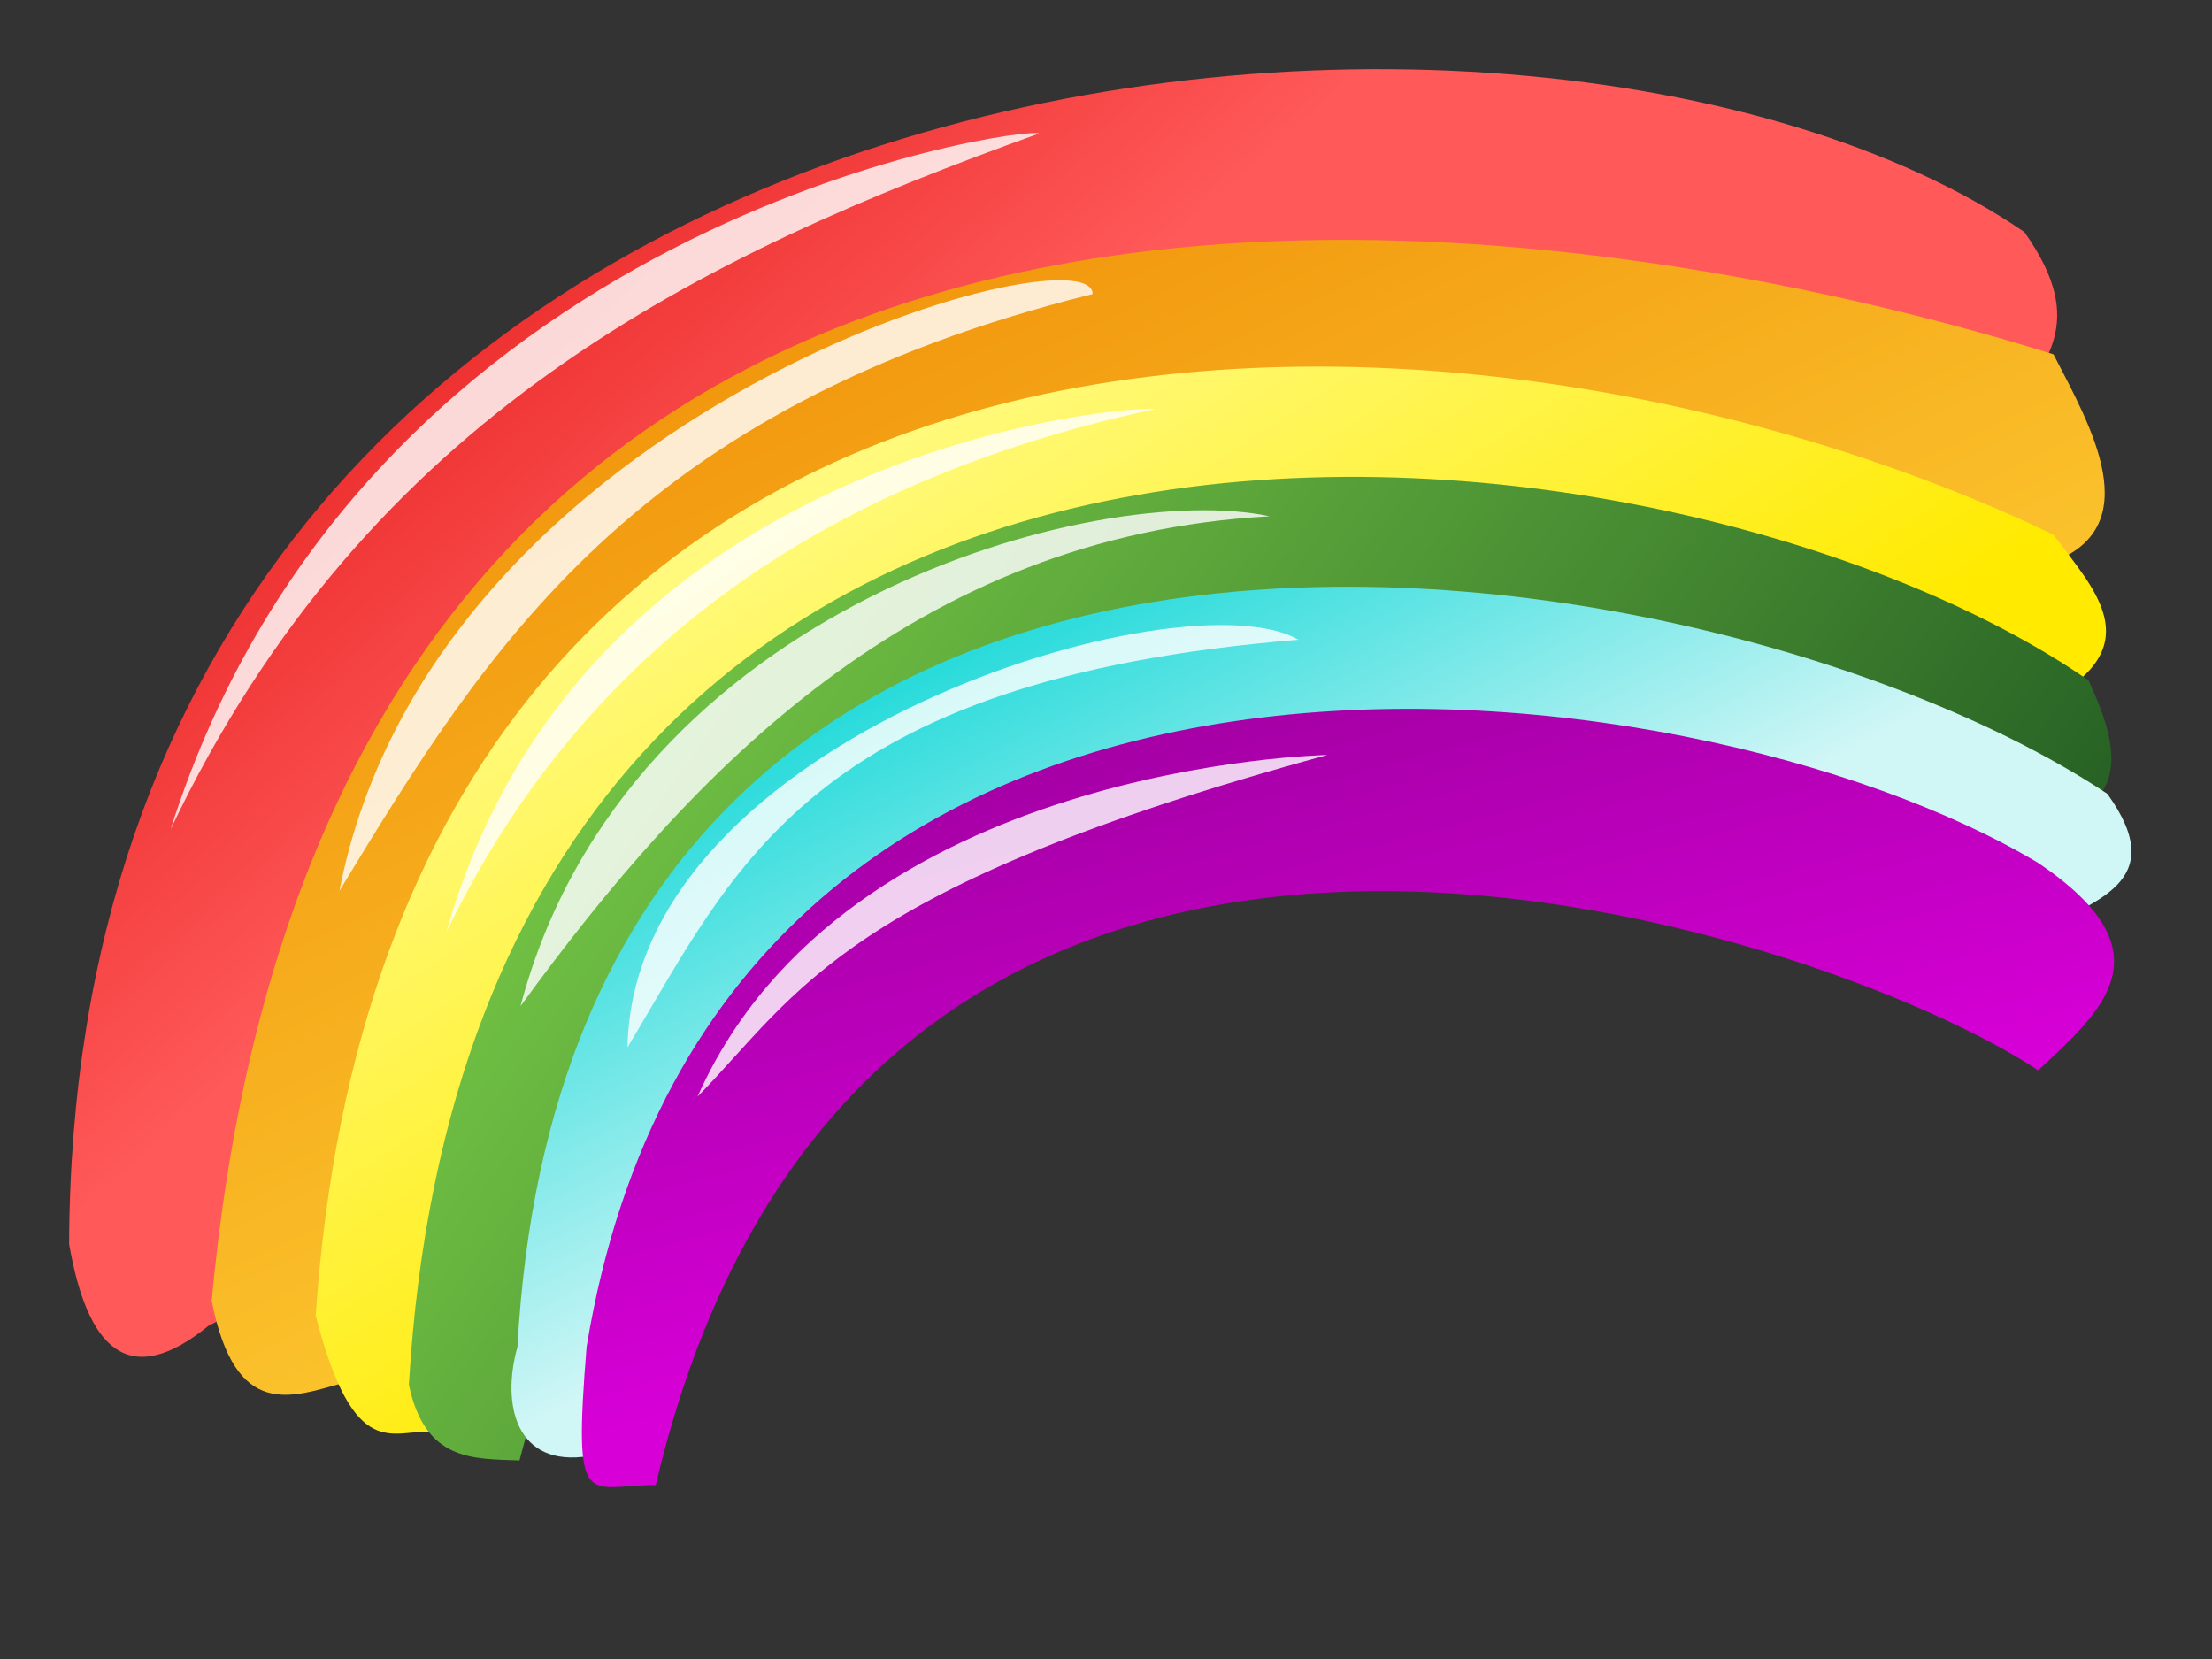
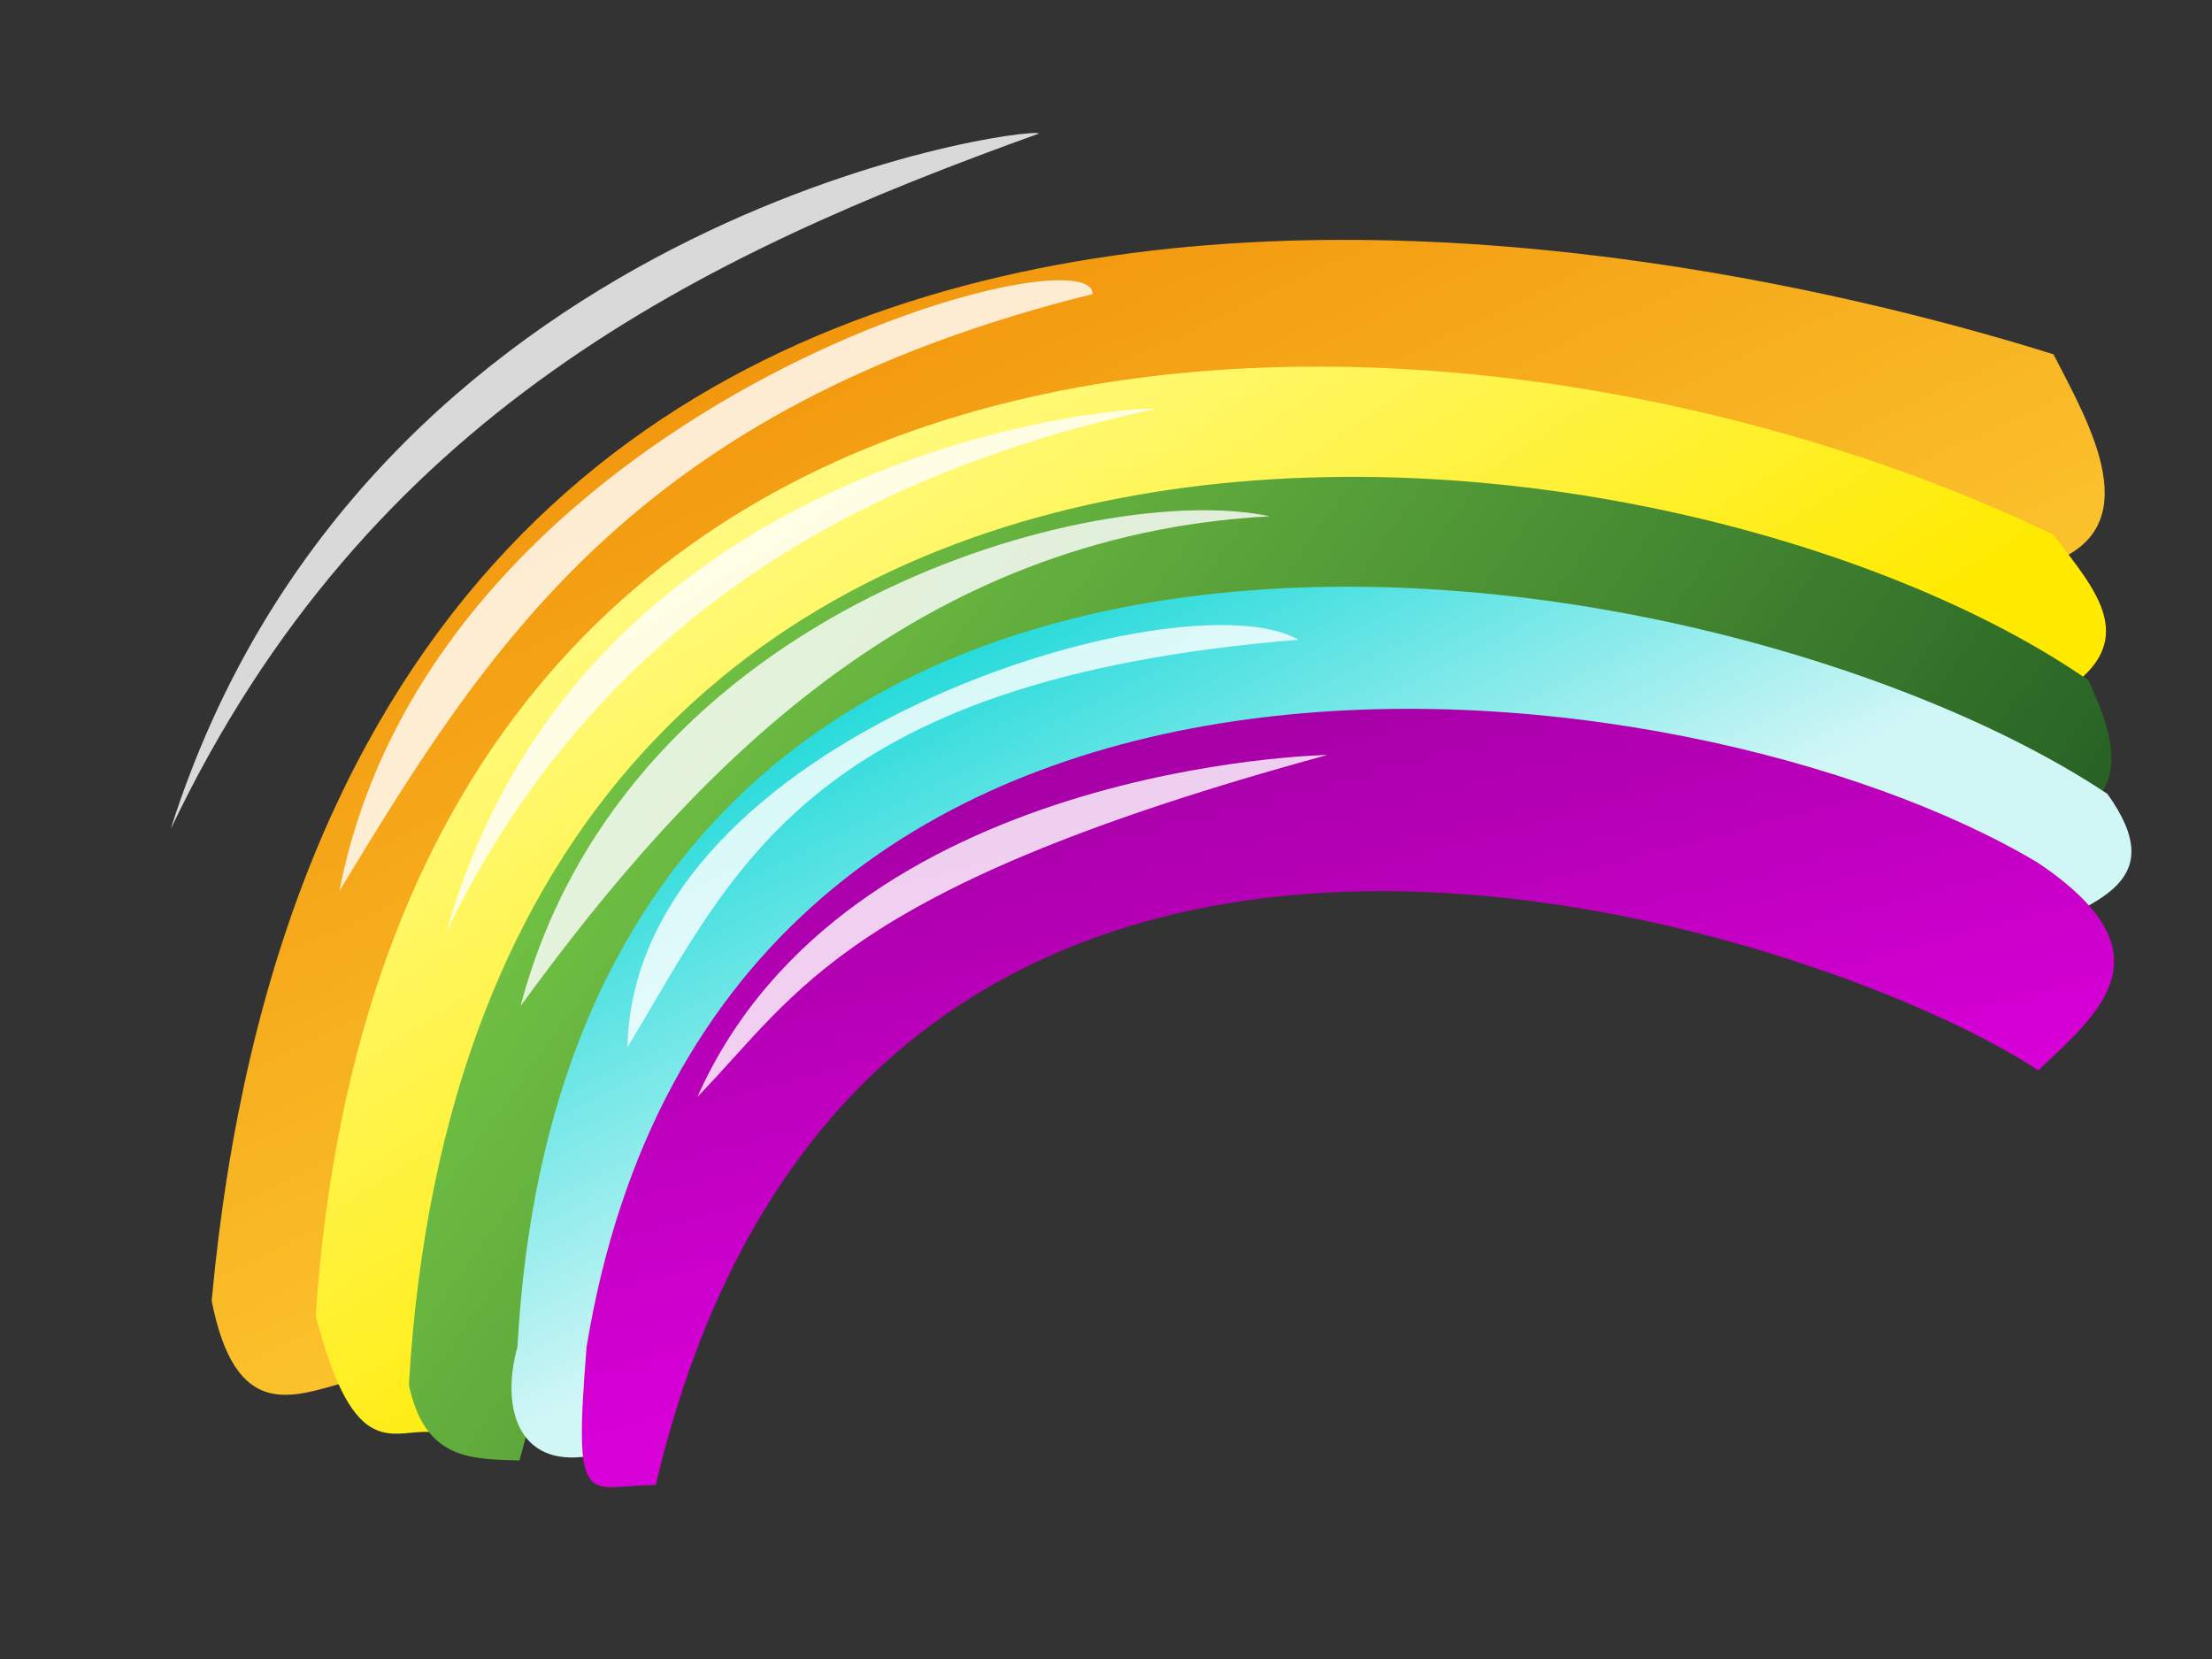
<svg xmlns="http://www.w3.org/2000/svg" height="100%" stroke-miterlimit="10" style="fill-rule:nonzero;clip-rule:evenodd;stroke-linecap:round;stroke-linejoin:round;" version="1.1" viewBox="0 0 32 24" width="100%" xml:space="preserve">
  <rect x="0" y="0" width="32" height="24" fill="#333333" stroke="none" />
  <defs>
    <linearGradient gradientTransform="matrix(1 0 0 1 -15.514 -0.516)" gradientUnits="userSpaceOnUse" id="LinearGradient" x1="24.822" x2="16.514" y1="10.831" y2="1.517">
      <stop offset="0" stop-color="#ff5959" />
      <stop offset="1" stop-color="#d90000" />
    </linearGradient>
    <linearGradient gradientTransform="matrix(1 0 0 1 -15.514 -0.516)" gradientUnits="userSpaceOnUse" id="LinearGradient_2" x1="32.269" x2="23.246" y1="20.694" y2="1.822">
      <stop offset="0" stop-color="#ffd73b" />
      <stop offset="1" stop-color="#ee8400" />
    </linearGradient>
    <linearGradient gradientTransform="matrix(1 0 0 1 -15.514 -0.516)" gradientUnits="userSpaceOnUse" id="LinearGradient_3" x1="31.201" x2="23.865" y1="17.241" y2="5.82">
      <stop offset="0" stop-color="#ffea00" />
      <stop offset="1" stop-color="#ffffa4" />
    </linearGradient>
    <linearGradient gradientTransform="matrix(1 0 0 1 -15.514 -0.516)" gradientUnits="userSpaceOnUse" id="LinearGradient_4" x1="23.462" x2="40.401" y1="7.415" y2="19.479">
      <stop offset="0" stop-color="#7ed249" />
      <stop offset="1" stop-color="#286325" />
    </linearGradient>
    <linearGradient gradientTransform="matrix(1 0 0 1 -15.514 -0.516)" gradientUnits="userSpaceOnUse" id="LinearGradient_5" x1="34.631" x2="31.411" y1="15.302" y2="9.004">
      <stop offset="0" stop-color="#d1f6f6" />
      <stop offset="1" stop-color="#2adbdb" />
    </linearGradient>
    <linearGradient gradientTransform="matrix(1 0 0 1 -15.514 -0.516)" gradientUnits="userSpaceOnUse" id="LinearGradient_6" x1="31.621" x2="27.447" y1="19.317" y2="3.496">
      <stop offset="0" stop-color="#d700d7" />
      <stop offset="1" stop-color="#6e006e" />
    </linearGradient>
  </defs>
  <g id="g4795">
-     <path d="M3.021 19.176C1.86 20.122 1.264 19.516 1 17.997C1.062 0.323 22.072-1.583 29.286 3.357C30.253 4.725 29.488 5.227 29.202 5.968L3.021 19.176L3.021 19.176Z" fill="url(#LinearGradient)" fill-rule="nonzero" opacity="1" stroke="none" />
    <path d="M4.998 19.997C4.218 20.211 3.407 20.563 3.062 18.818C4.928-1.386 24.919 3.624 29.707 5.126C30.226 6.136 31.117 7.652 29.623 8.157C19.985 8.258 10.161 7.858 4.998 19.997L4.998 19.997Z" fill="url(#LinearGradient_2)" fill-rule="nonzero" opacity="1" stroke="none" />
    <path d="M6.251 20.719C5.69 20.659 5.129 21.211 4.567 19.034C5.656 3.038 21.296 3.691 29.707 7.736C30.291 8.522 31.075 9.308 29.707 10.094C20.267 7.738 10.242 6.724 6.251 20.719Z" fill="url(#LinearGradient_3)" fill-rule="nonzero" opacity="1" stroke="none" />
    <path d="M7.515 21.128C6.846 21.102 6.149 21.147 5.915 20.033C6.891 3.511 24.304 5.741 30.213 9.842C30.601 10.682 30.818 11.466 29.876 11.863C21.068 9.748 11.348 6.59 7.515 21.128L7.515 21.128Z" fill="url(#LinearGradient_4)" fill-rule="nonzero" opacity="1" stroke="none" />
    <path d="M8.528 21.063C7.458 21.241 7.252 20.313 7.486 19.484C8.275 4.981 24.844 7.726 30.486 11.484C31.424 12.786 30.253 13.034 29.486 13.484C12.243 6.798 10.709 13.995 8.528 21.063Z" fill="url(#LinearGradient_5)" fill-rule="nonzero" opacity="1" stroke="none" />
    <path d="M9.486 21.484C12.523 8.593 26.486 13.484 29.486 15.484C30.403 14.625 31.409 13.78 29.486 12.484C24.486 9.484 10.431 7.688 8.486 19.484C8.289 21.919 8.486 21.484 9.486 21.484Z" fill="url(#LinearGradient_6)" fill-rule="nonzero" opacity="1" stroke="none" />
    <path d="M2.469 11.995C5.323 5.993 10.139 3.691 15.033 1.931C14.824 1.817 5.271 3.151 2.469 11.995Z" fill="#ffffff" fill-opacity="0.812" fill-rule="nonzero" opacity="1" stroke="none" />
    <path d="M4.91 12.888C7.036 9.386 9.184 5.894 15.807 4.254C15.807 3.274 6.28 5.864 4.91 12.888Z" fill="#ffffff" fill-opacity="0.812" fill-rule="nonzero" opacity="1" stroke="none" />
    <path d="M6.458 13.483C8.419 9.429 11.88 6.958 16.7 5.92C16.626 5.847 8.478 6.332 6.458 13.483Z" fill="#ffffff" fill-opacity="0.812" fill-rule="nonzero" opacity="1" stroke="none" />
    <path d="M7.53 14.555C10.006 11.155 13.235 7.746 18.368 7.469C15.901 6.941 9.069 8.735 7.53 14.555Z" fill="#ffffff" fill-opacity="0.812" fill-rule="nonzero" opacity="1" stroke="none" />
    <path d="M9.078 15.15C10.631 12.577 11.703 9.831 18.784 9.255C17.119 8.292 9.156 10.655 9.078 15.15Z" fill="#ffffff" fill-opacity="0.812" fill-rule="nonzero" opacity="1" stroke="none" />
    <path d="M10.091 15.865C11.566 14.353 12.194 12.835 19.202 10.922C19.202 10.922 12.235 11.041 10.091 15.865Z" fill="#ffffff" fill-opacity="0.812" fill-rule="nonzero" opacity="1" stroke="none" />
  </g>
</svg>